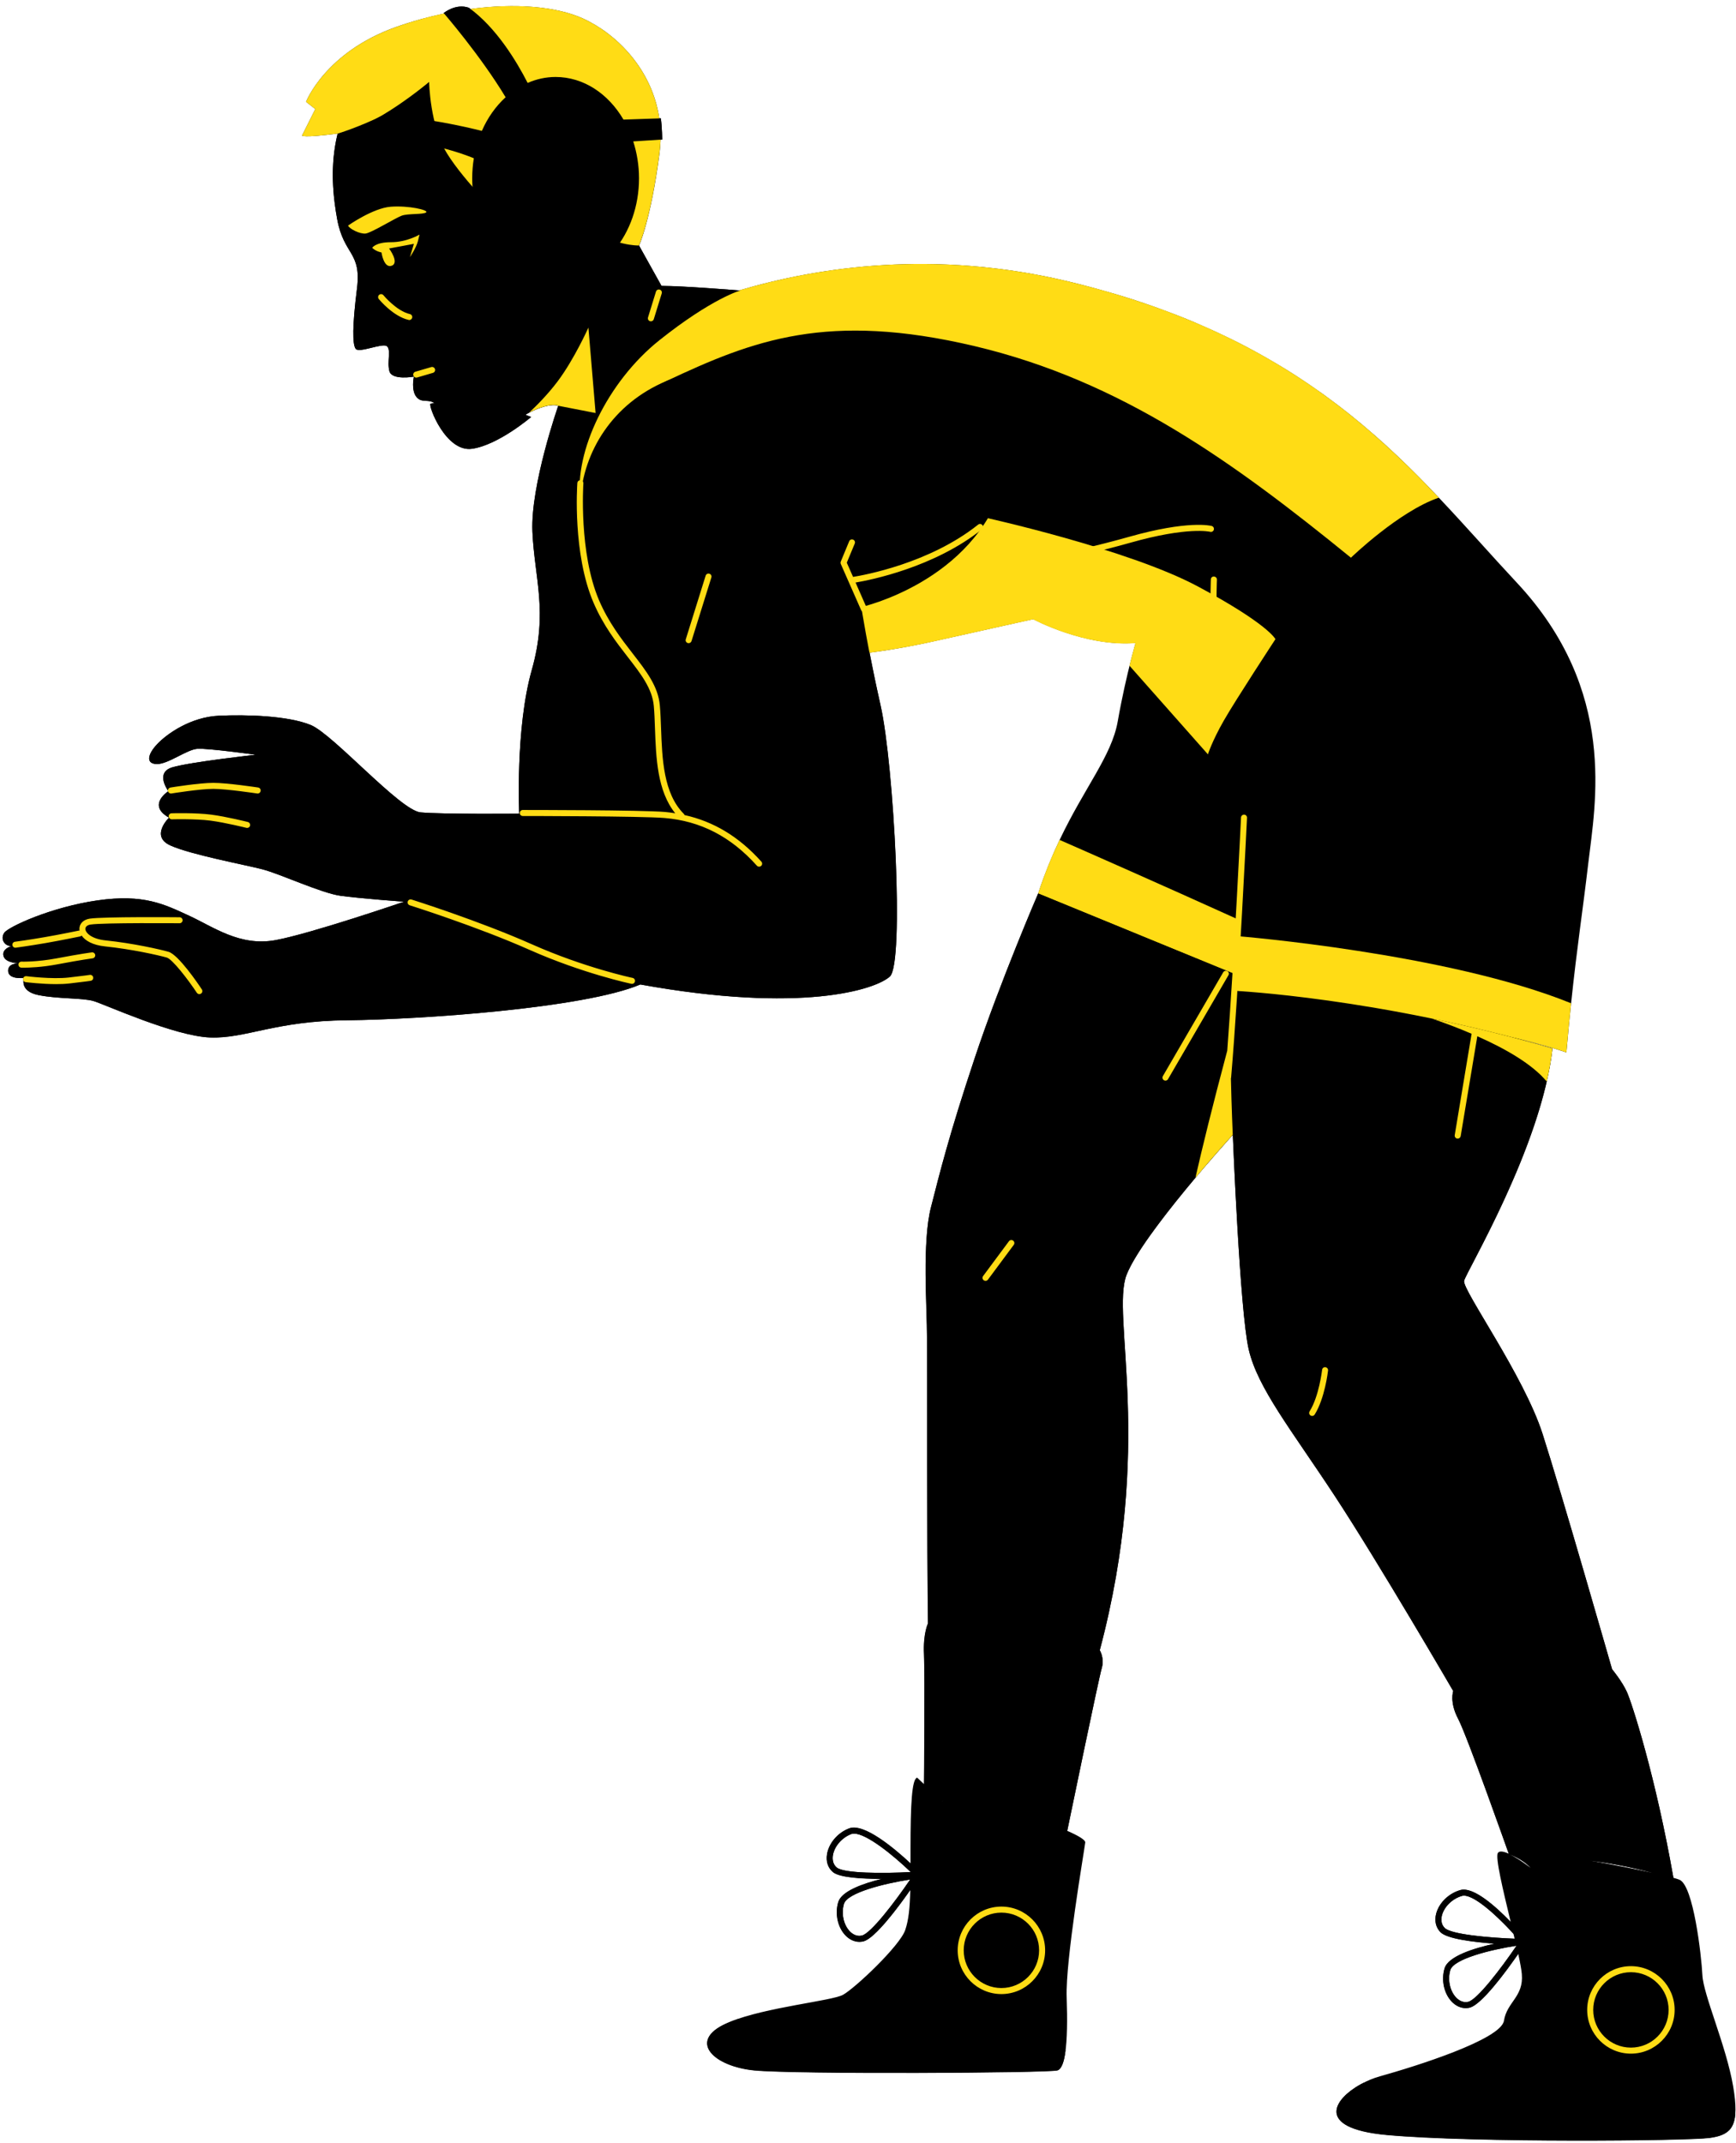
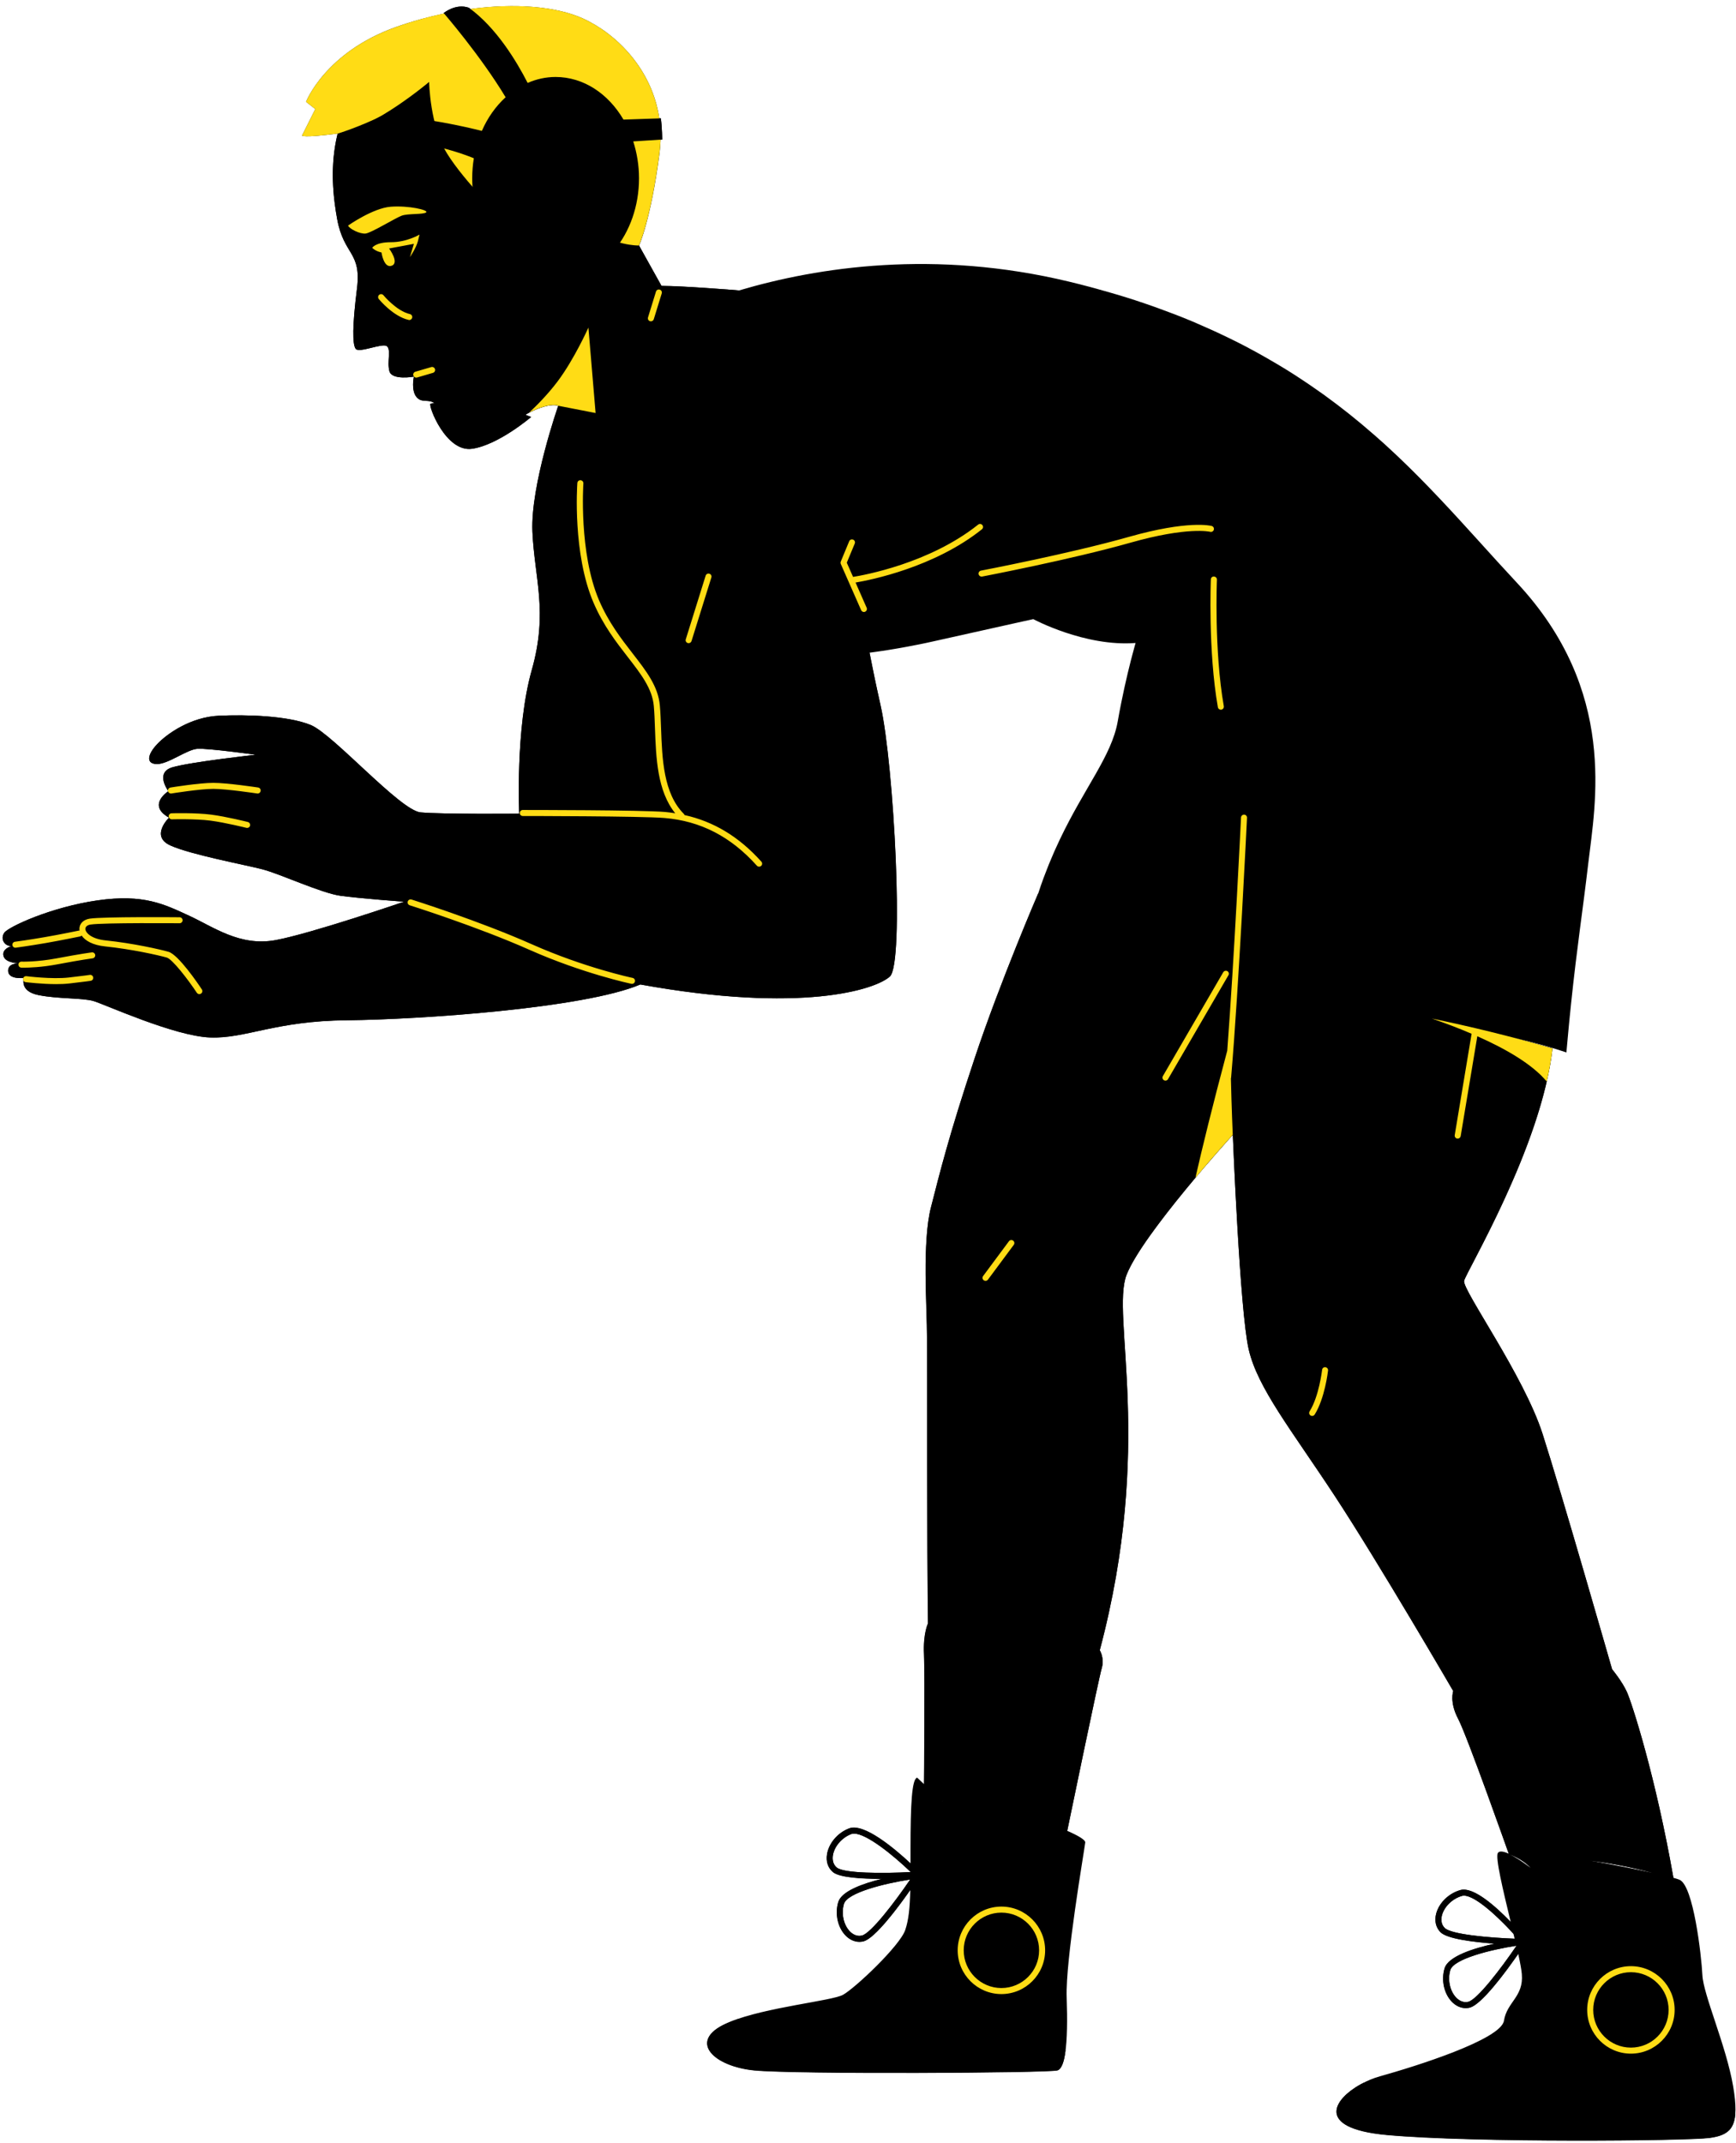
<svg xmlns="http://www.w3.org/2000/svg" fill="#000000" height="497.8" preserveAspectRatio="xMidYMid meet" version="1" viewBox="-0.6 -1.4 403.4 497.8" width="403.4" zoomAndPan="magnify">
  <g id="change1_1">
    <path d="M402.07,492.12C402.07,492.12,402.07,492.12,402.07,492.12c0.77-1.76,0.82-4.5,0.07-8.88 c-1.62-9.46-6.92-21.23-7.15-25.84c-0.23-4.61-2.08-20.77-5.31-22.15c-0.3-0.13-0.79-0.28-1.43-0.46 c-4.15-23.64-9.65-40.62-10.8-43.15c-1.15-2.54-3.46-5.31-3.46-5.31s-11.77-41.07-16.15-54.68c-4.38-13.61-18.69-33.46-18.23-35.53 c0.44-1.96,16.09-27.99,19.97-50.11c0.01-0.07,0.02-0.14,0.04-0.21c0.21-1.23,0.4-2.46,0.53-3.66c-2.44-0.71-4.86-1.38-7.24-2.02 c-0.04-0.01-0.08-0.02-0.12-0.03c-0.54-0.15-1.08-0.28-1.62-0.43c4.62,1.1,8.8,2.24,12.22,3.41c0.1-1.18,0.21-2.31,0.31-3.41 c0.05-0.51,0.09-1.01,0.14-1.51c0.05-0.54,0.1-1.08,0.15-1.6c0.06-0.62,0.12-1.24,0.18-1.84c0.03-0.32,0.06-0.64,0.1-0.96 c0.07-0.7,0.14-1.4,0.21-2.08c1.41-13.42,2.69-21.4,3.98-32.44c1.62-13.84,6.92-40.15-16.61-65.3 c-5.93-6.34-11.76-13.03-18.1-19.72h0c-0.64-0.68-1.29-1.35-1.94-2.03c-0.28-0.29-0.57-0.59-0.85-0.88 c-0.45-0.46-0.89-0.91-1.34-1.37c-0.3-0.3-0.59-0.6-0.89-0.9c-0.52-0.52-1.04-1.04-1.57-1.56c-0.22-0.22-0.44-0.44-0.66-0.65 c-0.72-0.7-1.44-1.39-2.17-2.09c-0.27-0.26-0.55-0.51-0.82-0.77c-0.52-0.49-1.04-0.97-1.57-1.46c-0.29-0.27-0.59-0.54-0.88-0.81 c-0.62-0.56-1.25-1.12-1.89-1.68c-0.19-0.16-0.37-0.33-0.56-0.49c-0.8-0.7-1.61-1.39-2.43-2.08c-0.28-0.23-0.56-0.47-0.84-0.7 c-0.6-0.5-1.2-0.99-1.81-1.48c-0.3-0.24-0.61-0.49-0.91-0.73c-0.74-0.58-1.48-1.16-2.24-1.74c-0.16-0.12-0.31-0.24-0.47-0.36 c-0.9-0.68-1.81-1.35-2.74-2.03c-0.29-0.21-0.59-0.42-0.89-0.63c-0.68-0.49-1.38-0.97-2.08-1.45c-0.32-0.22-0.64-0.44-0.96-0.66 c-0.86-0.58-1.74-1.16-2.63-1.74c-0.13-0.09-0.26-0.17-0.4-0.26c-1.01-0.65-2.04-1.29-3.09-1.92c-0.32-0.19-0.65-0.39-0.97-0.58 c-0.78-0.47-1.57-0.93-2.37-1.38c-0.35-0.2-0.69-0.4-1.04-0.59c-1.01-0.57-2.03-1.13-3.07-1.68c-0.11-0.06-0.21-0.12-0.32-0.18 c-1.14-0.6-2.31-1.2-3.5-1.78c-0.35-0.17-0.71-0.35-1.06-0.52c-0.89-0.43-1.79-0.86-2.7-1.28c-0.38-0.17-0.75-0.35-1.14-0.52 c-1.18-0.53-2.37-1.06-3.58-1.58c-0.08-0.04-0.16-0.07-0.24-0.11c-1.29-0.55-2.62-1.08-3.96-1.61c-0.39-0.15-0.79-0.31-1.19-0.46 c-1.01-0.39-2.03-0.77-3.07-1.14c-0.42-0.15-0.84-0.31-1.26-0.46c-1.37-0.49-2.76-0.96-4.18-1.43c-0.05-0.02-0.09-0.03-0.14-0.05 c-1.46-0.48-2.96-0.94-4.47-1.39c-0.44-0.13-0.9-0.26-1.34-0.39c-1.14-0.33-2.29-0.66-3.46-0.98c-0.47-0.13-0.93-0.25-1.4-0.38 c-1.59-0.42-3.2-0.84-4.85-1.23c-31.21-7.5-58.23-3.41-76.68,2.05c-1.91-0.15-13.22-1.05-18-1.05l-5.23-9.38c0,0,2.77-6,4.77-21.53 c0.13-1.04,0.2-2.05,0.23-3.05l0.38-0.03c0,0,0-2.61-0.31-4.92c-0.11,0-0.25,0.01-0.36,0.01c-1.65-11.42-9.97-19.71-17.79-23.24 c-6.19-2.8-15.7-3.57-26.1-2.18c-0.12-0.09-0.23-0.2-0.35-0.29c-3.08-1.08-5.85,1.23-5.85,1.23s0.03,0.04,0.09,0.11 c-3.7,0.78-7.46,1.81-11.17,3.12c-16.46,5.85-20.92,17.38-20.92,17.38l2.15,1.69l-3.08,6.15c0,0,0,0.61,8.28-0.46 c-1.89,7.61-1.01,14.96-0.12,19.84c1.54,8.46,5.69,7.54,4.61,16.15c-1.08,8.61-1.08,12.92-0.31,14c0.77,1.08,6.15-1.38,7.23-0.62 c1.08,0.77,0,3.69,0.62,5.85s5.69,1.23,5.69,1.23s-0.77,3.38,0.77,4.92c1.2,1.2,2.6,0.25,4.03,1.25c-0.5,0.04-0.85,0.09-0.95,0.14 c-0.62,0.31,3.54,11.38,9.69,10.46c6.15-0.92,13.69-7.38,13.69-7.38l-1.35-0.52c0.3-0.17,0.6-0.34,0.9-0.49l0,0 c0.36-0.19,0.72-0.37,1.07-0.52c4.15-1.85,5.69-1.08,5.69-1.08s-6.46,18.46-6,29.23c0.46,10.77,3.69,18.61-0.15,32.15 c-3.85,13.54-2.92,33.38-2.92,33.38s-18.15,0.15-22.92-0.31c-4.77-0.46-20.3-18.15-25.53-20.3c-5.23-2.15-14.92-2.46-21.38-2.15 c-6.46,0.31-12,4.15-14.31,6.61c-2.31,2.46-2.61,4.61,0,4.61c2.61,0,6.92-3.38,9.38-3.54c2.46-0.15,13.54,1.38,13.54,1.38 s-15.23,1.69-19.38,2.92c-3.79,1.12-1.43,4.8-1,5.44c0,0.02-0.01,0.04,0,0.06c0,0.03,0.02,0.05,0.03,0.07 c-0.48,0.32-4.75,3.36,0.2,6.12c0,0-4.46,4.31,0.31,6.46c4.77,2.15,17.23,4.46,21.38,5.54s13.69,5.54,18.15,6.15 c4.46,0.62,14.77,1.38,14.77,1.38s-21.53,7.38-29.84,8.92c-8.31,1.54-14.46-3.08-20.15-5.69c-5.69-2.61-10.46-5.08-21.23-3.54 s-20.77,6.15-21.69,7.54c-0.92,1.38,0,3.08,1.69,3.08c0,0-2.31,0.62-1.85,2.31c0.4,1.47,2.89,1.66,3.53,1.69c0,0,0,0,0,0 c-0.58,0-2.59,0.13-2.45,1.85c0.13,1.74,2.84,1.62,3.53,1.55c-0.03,0.06-0.06,0.13-0.07,0.2c-0.02,0.16,0.02,0.3,0.1,0.43 c-0.09,0.95,0.24,2.7,3.52,3.35c4.61,0.92,10.15,0.62,12.77,1.38c2.61,0.77,18.77,8.15,27.07,8.46c8.31,0.31,15.07-3.85,31.84-4 c16.77-0.15,55.07-2.77,68.14-8.31c37.38,6.77,54.61,1.23,57.99-1.85c3.38-3.08,0.92-49.22-2.15-62.91 c-1.06-4.7-1.91-8.85-2.58-12.31c0.04,0,0.07-0.01,0.11-0.01c0.3-0.04,0.6-0.08,0.9-0.12c0.64-0.09,1.27-0.18,1.89-0.27 c0.42-0.06,0.83-0.12,1.24-0.19c0.35-0.05,0.69-0.11,1.03-0.17c0.38-0.06,0.75-0.12,1.13-0.19c0.31-0.05,0.62-0.11,0.93-0.16 c0.48-0.08,0.95-0.17,1.42-0.26c0.19-0.04,0.39-0.07,0.58-0.11c0.62-0.12,1.22-0.23,1.81-0.35c0.21-0.04,0.41-0.08,0.62-0.12 c0.44-0.09,0.87-0.18,1.3-0.27c0.18-0.04,0.37-0.08,0.55-0.12c0.58-0.12,1.15-0.25,1.69-0.37c19.61-4.38,22.84-5.08,22.84-5.08 s12,6.46,23.77,5.54c0,0-0.05,0.17-0.13,0.45c-0.14,0.49-0.38,1.37-0.7,2.59c-0.01,0.05-0.03,0.11-0.04,0.16 c-0.07,0.28-0.15,0.57-0.23,0.88c-0.01,0.03-0.01,0.06-0.02,0.08c-0.84,3.29-2.01,8.28-3.03,14.07c-1.42,8-7.64,15.2-13.48,27.47 l0,0c0,0,0,0,0,0c-0.42,0.89-0.84,1.8-1.26,2.74c-0.06,0.13-0.11,0.27-0.17,0.4c-0.36,0.83-0.72,1.67-1.08,2.55 c-0.16,0.4-0.32,0.83-0.49,1.25c-0.25,0.65-0.51,1.29-0.76,1.97c-0.42,1.14-0.83,2.31-1.22,3.53c0,0-8.77,20.3-14.77,38.3 c-6,18-8.08,26.53-10.15,34.61c-2.08,8.08-0.92,23.3-0.92,30.23c0,6.92,0,49.61,0.23,66.45c0,0-1.15,2.31-0.92,7.15 c0.22,4.58,0.02,27.69,0,30.22l-1.62-1.53c-1.23,0.31-1.54,6.15-1.54,16.61c0,1.17,0,2.25,0,3.28c-3.67-3.42-10.8-9.44-14.25-8.12 c-2.63,1-4.69,3.4-5.12,5.96c-0.29,1.71,0.2,3.19,1.37,4.18c1.5,1.26,6.56,1.57,11.2,1.57c0.08,0,0.15,0,0.23,0 c-4.54,1.11-9.45,2.87-10.2,5.41c-0.8,2.7-0.14,5.79,1.64,7.68c0.94,1,2.1,1.54,3.29,1.54c0.29,0,0.58-0.03,0.87-0.1 c2.64-0.59,7.94-7.67,10.92-11.91c-0.11,4.27-0.39,6.95-1.17,9.27c-1.23,3.69-11.69,13.54-14.46,15.07 c-2.58,1.43-17.97,2.87-26.29,6.29c-0.01,0-0.02,0.01-0.03,0.01c-0.6,0.25-1.16,0.5-1.68,0.77c-7.69,4-1.85,9.54,7.38,10.46 c9.23,0.92,68.3,0.62,70.45,0c0.13-0.04,0.25-0.1,0.37-0.19c0.05-0.03,0.09-0.09,0.13-0.13c0.07-0.06,0.13-0.12,0.19-0.2 c0.05-0.07,0.1-0.16,0.15-0.24c0.04-0.07,0.09-0.14,0.13-0.22c0.06-0.11,0.11-0.23,0.16-0.35c0.03-0.07,0.06-0.14,0.09-0.22 c0.06-0.15,0.11-0.31,0.16-0.47c0.02-0.07,0.04-0.13,0.06-0.2c0.05-0.19,0.1-0.39,0.15-0.61c0.01-0.05,0.02-0.11,0.03-0.16 c0.05-0.24,0.1-0.49,0.14-0.75c0.01-0.03,0.01-0.06,0.01-0.09c0.51-3.18,0.55-7.96,0.37-13.08c-0.31-8.61,4-33.53,4.31-35.99 c0.08-0.6-1.6-1.58-4.18-2.72c0.64-3.1,7.36-35.61,8.02-37.81c0.69-2.31-0.46-4.15-0.46-4.15c12.69-47.76,2.54-77.76,6.23-87.22 c2.1-5.37,9.77-15.13,16.02-22.57l0,0c0.88-1.05,1.74-2.05,2.54-2.99c0.01-0.01,0.02-0.02,0.03-0.03c0.24-0.28,0.48-0.56,0.72-0.83 c0.04-0.04,0.07-0.09,0.11-0.13c0.23-0.27,0.46-0.53,0.68-0.79c0.02-0.03,0.05-0.06,0.07-0.08c1.68-1.93,3.02-3.44,3.79-4.3 c0.03-0.03,0.05-0.06,0.08-0.08c0.08-0.09,0.15-0.17,0.21-0.24c0.04-0.04,0.08-0.09,0.11-0.12c0.05-0.05,0.1-0.11,0.14-0.15 c0.01-0.01,0.02-0.02,0.03-0.03c0.1-0.11,0.16-0.17,0.16-0.17s1.62,40.84,3.69,49.84c2.08,9,9.92,18.69,20.07,34.15 c10.15,15.46,27.46,45.22,27.46,45.22s-0.92,2.54,1.15,6.46c2.05,3.88,11.56,30.79,11.76,31.35c-1.14-0.53-2.14-0.75-2.53-0.2 c-0.68,0.95,1.2,8.71,2.96,16.01c-3.56-3.69-8.71-8.24-11.69-7.38c-2.71,0.77-4.96,2.98-5.61,5.5c-0.43,1.65-0.06,3.21,1.01,4.28 c1.55,1.55,7.62,2.29,12.62,2.65c-4.89,1.07-10.84,2.93-11.67,5.75c-0.8,2.7-0.14,5.79,1.64,7.68c0.94,1,2.1,1.54,3.29,1.54 c0.29,0,0.58-0.03,0.87-0.1c2.76-0.62,8.43-8.32,11.3-12.46c0.43,1.98,0.74,3.63,0.83,4.67c0.46,5.31-3.46,6.46-4.15,10.84 c-0.69,4.38-20.54,10.61-28.84,12.92c-1.43,0.4-2.91,1.01-4.29,1.76c-0.04,0.02-0.07,0.04-0.11,0.06c-0.18,0.1-0.36,0.2-0.53,0.3 c-0.04,0.02-0.08,0.05-0.12,0.07c-0.18,0.11-0.35,0.21-0.52,0.32c-0.03,0.02-0.06,0.04-0.09,0.06c-0.73,0.47-1.4,0.98-1.99,1.5 c-0.05,0.04-0.1,0.09-0.15,0.13c-0.11,0.1-0.21,0.2-0.32,0.3c-0.06,0.06-0.12,0.12-0.17,0.18c-0.09,0.1-0.18,0.19-0.27,0.29 c-0.06,0.07-0.11,0.13-0.17,0.2c-0.08,0.09-0.16,0.19-0.23,0.28c-0.06,0.07-0.11,0.15-0.16,0.22c-0.06,0.09-0.13,0.18-0.19,0.27 c-0.07,0.1-0.12,0.2-0.18,0.31c-0.07,0.12-0.13,0.24-0.19,0.36c-0.05,0.1-0.1,0.2-0.14,0.3c-0.03,0.07-0.05,0.15-0.07,0.22 c-0.03,0.1-0.06,0.19-0.08,0.29c-0.02,0.07-0.03,0.15-0.04,0.22c-0.02,0.1-0.03,0.19-0.04,0.29c-0.01,0.07-0.01,0.14-0.01,0.21 c0,0.1,0.01,0.2,0.01,0.3c0.01,0.06,0.01,0.13,0.02,0.19c0.02,0.12,0.05,0.23,0.09,0.35c0.01,0.04,0.02,0.09,0.04,0.13 c0.06,0.16,0.13,0.32,0.22,0.47c0.02,0.04,0.05,0.07,0.07,0.11c0.07,0.12,0.16,0.24,0.25,0.36c0.04,0.05,0.09,0.1,0.14,0.15 c0.09,0.1,0.18,0.2,0.29,0.29c0.06,0.05,0.12,0.11,0.19,0.16c0.11,0.09,0.23,0.18,0.35,0.27c0.07,0.05,0.14,0.1,0.22,0.15 c0.14,0.09,0.29,0.18,0.45,0.27c0.08,0.04,0.15,0.09,0.23,0.13c0.21,0.11,0.45,0.22,0.69,0.33c0.04,0.02,0.07,0.03,0.11,0.05 c0.29,0.12,0.6,0.24,0.94,0.35c0.09,0.03,0.19,0.06,0.28,0.09c0.25,0.08,0.51,0.16,0.78,0.24c0.14,0.04,0.28,0.07,0.42,0.11 c0.25,0.06,0.51,0.13,0.78,0.19c0.16,0.04,0.33,0.07,0.49,0.11c0.28,0.06,0.57,0.11,0.86,0.16c0.18,0.03,0.35,0.06,0.54,0.09 c0.33,0.05,0.68,0.1,1.03,0.15c0.17,0.02,0.33,0.05,0.5,0.07c0.54,0.07,1.09,0.13,1.68,0.18c20.07,1.85,69.91,1.38,74.99,0.69 c0.41-0.06,0.79-0.12,1.15-0.2c0.09-0.02,0.17-0.04,0.25-0.05c0.34-0.08,0.67-0.16,0.98-0.26c0.02-0.01,0.04-0.01,0.05-0.02 c0.34-0.11,0.66-0.25,0.95-0.4c0.02-0.01,0.05-0.03,0.07-0.04c0.28-0.15,0.54-0.32,0.78-0.52c0.01,0,0.01-0.01,0.02-0.01 C401.38,493.33,401.78,492.8,402.07,492.12z M218.68,416.65c-0.22,0.27-0.35,0.45-0.35,0.45S218.45,416.91,218.68,416.65z M199.66,448.22c-1.34,0.3-2.35-0.52-2.83-1.03c-1.43-1.52-1.97-4.13-1.32-6.33c0.76-2.58,9.28-4.73,15.4-5.67 C207.33,440.45,201.75,447.75,199.66,448.22z M193.84,432.41c-1.05-0.88-1.01-2.18-0.89-2.88c0.35-2.06,2.09-4.07,4.24-4.89 c0.2-0.08,0.42-0.11,0.67-0.11c2.89,0,8.98,4.9,13.08,8.84c0,0.03,0,0.06,0,0.09C204.58,433.8,195.48,433.78,193.84,432.41z M383.45,433.64c-4.16-0.91-9.65-1.98-14.48-2.84C372.79,431.31,377.63,432.1,383.45,433.64z M355.08,432.49 c0,0-2.59-2.03-4.78-3.11C351.11,429.7,353.55,430.77,355.08,432.49z M335.11,446.45c-0.97-0.97-0.82-2.26-0.64-2.94 c0.52-2.02,2.43-3.87,4.65-4.51c0.15-0.04,0.3-0.06,0.47-0.06c2.58,0,7.7,4.68,11.49,8.84c0.09,0.39,0.18,0.78,0.28,1.16 C345.05,448.7,336.57,447.91,335.11,446.45z M340.56,463.6c-1.34,0.3-2.35-0.52-2.83-1.03c-1.43-1.52-1.97-4.13-1.32-6.34 c0.76-2.57,9.21-4.71,15.32-5.66c0.01,0.02,0.01,0.05,0.02,0.07C348.17,455.91,342.64,463.14,340.56,463.6z" fill="#000000" />
  </g>
  <g id="change2_1">
-     <path d="M364.48,231.65c-0.36,3.41-0.72,7.15-1.09,11.41c-22.38-7.61-77.06-14.31-77.06-14.31l0.46-3.69 l-46.15-18.92c1.53-4.71,3.24-8.79,4.98-12.44c6.45,2.83,23.7,10.42,41.4,18.44v3.92C287.01,216.06,335.83,220.01,364.48,231.65z M263.25,147.99c0,0-0.58,1.97-1.39,5.25l18.23,20.59c0,0,0.92-3,3.69-7.84c2.77-4.85,12-18.92,12-18.92s-1.62-3.46-18-12.23 c-16.38-8.77-50.07-16.15-50.07-16.15c-18.38,25.91-55.48,27.51-72.32,26.78c19.26,9.56,46.71,5.31,61.24,2.07 c19.61-4.38,22.84-5.08,22.84-5.08S251.48,148.92,263.25,147.99z M225.87,79c34.15,8.08,60.22,27,87.45,49.15 c0,0,11.15-10.79,20.43-13.95c-18.81-19.85-42.12-39.67-85.96-50.2C189.18,49.93,145.34,76.7,145.34,76.7s-14.03,16.51-11.07,38.04 c1.47-7.51,6.01-21.03,20.07-27.66C174.41,77.62,191.72,70.93,225.87,79z" fill="#ffdc15" />
-   </g>
+     </g>
  <g id="change3_1">
    <path d="M204.02,162.53c3.08,13.69,5.54,59.84,2.15,62.91c-3.38,3.08-20.61,8.61-57.99,1.85 c-13.07,5.54-51.38,8.15-68.14,8.31c-16.77,0.15-23.53,4.31-31.84,4c-8.31-0.31-24.46-7.69-27.07-8.46 c-2.61-0.77-8.15-0.46-12.77-1.38c-4.61-0.92-3.38-4-3.38-4s-3.54,0.46-3.69-1.54c-0.15-2,2.61-1.85,2.61-1.85s-3.23,0-3.69-1.69 c-0.46-1.69,1.85-2.31,1.85-2.31c-1.69,0-2.61-1.69-1.69-3.08c0.92-1.38,10.92-6,21.69-7.54s15.54,0.92,21.23,3.54 c5.69,2.61,11.84,7.23,20.15,5.69c8.31-1.54,29.84-8.92,29.84-8.92s-10.31-0.77-14.77-1.38c-4.46-0.62-14-5.08-18.15-6.15 s-16.61-3.38-21.38-5.54c-4.77-2.15-0.31-6.46-0.31-6.46c-5.23-2.92-0.15-6.15-0.15-6.15s-3.23-4.31,0.92-5.54 s19.38-2.92,19.38-2.92s-11.08-1.54-13.54-1.38c-2.46,0.15-6.77,3.54-9.38,3.54c-2.61,0-2.31-2.15,0-4.61 c2.31-2.46,7.84-6.31,14.31-6.61c6.46-0.31,16.15,0,21.38,2.15c5.23,2.15,20.77,19.84,25.53,20.3c4.77,0.46,22.92,0.31,22.92,0.31 s-0.92-19.84,2.92-33.38c3.85-13.54,0.62-21.38,0.15-32.15c-0.46-10.77,6-29.23,6-29.23s-1.54-0.77-5.69,1.08 c-4.15,1.85-9.38,6.46-13.54,6.61c-4.15,0.15-6.46-3.85-8.31-6.92s-3.69-1.08-5.23-2.61c-1.54-1.54-0.77-4.92-0.77-4.92 S90.5,87,89.89,84.85s0.46-5.08-0.62-5.85c-1.08-0.77-6.46,1.69-7.23,0.62c-0.77-1.08-0.77-5.38,0.31-14 c1.08-8.61-3.08-7.69-4.61-16.15c-1.54-8.46-3.08-24.3,9.84-36.15s41.53-14.46,55.84,2.31c14.31,16.77,4.46,39.99,4.46,39.99 l5.23,9.38c5.23,0,18.3,1.08,18.3,1.08s-6.61,1.85-18.77,11.54c-12.15,9.69-19.84,26-18.38,37.12 c0.69-11.18,7.46-22.41,20.07-27.66c29.38-12.23,49.84-8.38,62.91-7.31c13.07,1.08,22.3,7.84,15.38,30.92s-33.07,28.92-33.07,28.92 S200.95,148.84,204.02,162.53z M357.85,331.66c-4.38-13.61-18.69-33.46-18.23-35.53c0.46-2.08,18-31.15,20.54-53.99 c-40.38-11.77-73.83-13.38-73.83-13.38l0.46-3.69l-46.15-18.92c0,0-8.77,20.3-14.77,38.3c-6,18-8.08,26.53-10.15,34.61 c-2.08,8.08-0.92,23.3-0.92,30.23c0,6.92,0,49.61,0.23,66.45c0,0,20.77,2.31,39.92,6.23c12.69-47.76,2.54-77.76,6.23-87.22 c3.69-9.46,24.69-32.53,24.69-32.53s1.62,40.84,3.69,49.84c2.08,9,9.92,18.69,20.07,34.15c10.15,15.46,27.46,45.22,27.46,45.22 l36.92-5.08C374,386.34,362.23,345.27,357.85,331.66z" fill="#000000" />
  </g>
  <g id="change4_1">
    <path d="M99.12,17.63c0,0-12.92,10.92-21.23,12c-8.31,1.08-8.31,0.46-8.31,0.46l3.08-6.15l-2.15-1.69 c0,0,4.46-11.54,20.92-17.38c16.46-5.85,33.84-6.31,43.38-2s19.84,15.69,17.84,31.23c-2,15.54-4.77,21.53-4.77,21.53 s-6.31,0.15-11.38-4.46c-5.08-4.61,0.62-12-6-19.54c-6.61-7.54-15.07,4.31-15.07,4.31s3.69,13.69,2.46,14 c-1.23,0.31-10.61-9.23-14.61-15.69C99.27,27.78,99.12,17.63,99.12,17.63z M98.43,47.93c0.62-0.54-4.08-1.62-8.23-1.31 c-4.15,0.31-9.92,4.38-9.92,4.38c0.31,0.77,2.77,2,4.08,1.85c1.31-0.15,6.92-3.61,8.38-4.15C94.2,48.16,97.81,48.47,98.43,47.93z M90.43,60.32c1.85-0.69-0.62-4-0.62-4l5.77-1.08l-0.92,3.08c0,0,1.46-2.15,1.85-3.69c0.38-1.54,0.38-1.54,0.38-1.54 s-2.92,1.77-6.61,1.77c-3.69,0-4.38,1.31-4.38,1.31s0.69,0.77,2.15,1.08C88.04,57.24,88.58,61.01,90.43,60.32z M94.5,72.94 c0.32,0,0.61-0.22,0.68-0.54c0.09-0.38-0.15-0.75-0.53-0.84c-3.11-0.71-6.12-4.34-6.15-4.38c-0.24-0.3-0.68-0.34-0.98-0.1 c-0.3,0.24-0.34,0.68-0.1,0.98c0.14,0.17,3.35,4.04,6.92,4.85C94.4,72.93,94.45,72.94,94.5,72.94z M99.61,83.87l-3.69,1.08 c-0.37,0.11-0.58,0.5-0.47,0.87c0.09,0.3,0.37,0.5,0.67,0.5c0.06,0,0.13-0.01,0.2-0.03l3.69-1.08c0.37-0.11,0.58-0.5,0.47-0.87 C100.37,83.98,99.99,83.76,99.61,83.87z M129,87.16c-2.29,3.05-4.9,5.66-6.65,7.29c0.36-0.19,0.72-0.37,1.07-0.52 c4.15-1.85,5.69-1.08,5.69-1.08l8.69,1.69l-1.67-19.84C136.13,74.7,132.87,82,129,87.16z M198.21,133.92 c3.44-0.58,18.26-3.51,29.36-12.37c0.3-0.24,0.35-0.68,0.11-0.98c-0.24-0.3-0.68-0.35-0.98-0.11 c-11.32,9.03-26.62,11.76-29.07,12.15l-1.46-3.3l1.85-4.45c0.15-0.36-0.02-0.76-0.38-0.91c-0.35-0.15-0.76,0.02-0.91,0.38 l-1.96,4.73c-0.07,0.18-0.07,0.37,0.01,0.55l4.73,10.73c0.12,0.26,0.37,0.42,0.64,0.42c0.09,0,0.19-0.02,0.28-0.06 c0.35-0.16,0.51-0.57,0.36-0.92L198.21,133.92z M289.17,188.56c0.02-0.39-0.28-0.71-0.66-0.73c-0.38-0.01-0.71,0.28-0.73,0.66 c-0.02,0.35-1.55,32.38-3.2,54.17c-3.49,13.07-5.83,22.64-7.39,29.51c4.75-5.66,8.67-9.97,8.67-9.97s-0.29-6.57-0.43-13.13 c0.02-0.06,0.05-0.12,0.05-0.19C287.3,227.58,289.15,188.95,289.17,188.56z M158.46,187.93c-0.03-0.1-0.08-0.2-0.16-0.28 c-4.74-4.74-5.03-12.78-5.29-19.87c-0.07-1.88-0.13-3.66-0.28-5.31c-0.39-4.44-3.13-7.97-6.31-12.06 c-2.64-3.4-5.63-7.26-7.82-12.38c-4.72-11.02-3.65-26.97-3.64-27.13c0.03-0.38-0.26-0.72-0.65-0.75c-0.39-0.04-0.72,0.26-0.75,0.65 c-0.05,0.67-1.11,16.45,3.75,27.78c2.27,5.29,5.31,9.22,8,12.68c3.04,3.92,5.66,7.3,6.02,11.33c0.14,1.61,0.21,3.37,0.27,5.23 c0.25,6.84,0.53,14.53,4.71,19.7c-0.78-0.12-1.57-0.24-2.38-0.31c-5.5-0.46-31.93-0.46-33.05-0.46c-0.39,0-0.7,0.31-0.7,0.7 c0,0.39,0.31,0.7,0.7,0.7c0.27,0,27.49,0.01,32.94,0.46c8.38,0.7,15.4,4.32,21.46,11.08c0.14,0.15,0.33,0.23,0.52,0.23 c0.17,0,0.33-0.06,0.47-0.18c0.29-0.26,0.31-0.7,0.05-0.99C171.13,192.97,165.24,189.42,158.46,187.93z M146.41,225.76 c-0.11-0.02-11.15-2.36-23.39-7.8c-12.35-5.49-27.84-10.36-27.99-10.41c-0.37-0.12-0.76,0.09-0.88,0.46 c-0.12,0.37,0.09,0.76,0.46,0.88c0.15,0.05,15.56,4.9,27.84,10.35c12.38,5.5,23.56,7.87,23.68,7.89c0.05,0.01,0.1,0.01,0.14,0.01 c0.32,0,0.61-0.23,0.68-0.56C147.03,226.21,146.78,225.84,146.41,225.76z M280.77,133.2c-0.01,0.16-0.67,16.61,1.63,29.68 c0.06,0.34,0.35,0.58,0.69,0.58c0.04,0,0.08,0,0.12-0.01c0.38-0.07,0.63-0.43,0.57-0.81c-2.27-12.92-1.61-29.22-1.6-29.38 c0.02-0.39-0.28-0.71-0.67-0.73C281.06,132.49,280.79,132.81,280.77,133.2z M280.6,122.13c0.38,0.11,0.76-0.12,0.86-0.49 c0.1-0.37-0.12-0.76-0.49-0.86c-0.22-0.06-5.42-1.39-19.29,2.54c-13.65,3.87-34.11,7.79-34.32,7.83c-0.38,0.07-0.63,0.44-0.56,0.82 c0.06,0.33,0.36,0.57,0.68,0.57c0.04,0,0.09,0,0.13-0.01c0.21-0.04,20.72-3.97,34.44-7.86 C275.45,120.87,280.55,122.12,280.6,122.13z M341.36,238.73l-3.92,23.55c-0.06,0.38,0.19,0.74,0.57,0.8 c0.04,0.01,0.08,0.01,0.12,0.01c0.33,0,0.63-0.24,0.69-0.58l3.87-23.2c6.59,2.92,12.75,6.47,16.13,10.51 c0.59-2.61,1.06-5.18,1.34-7.68c-9.89-2.88-19.36-5.15-28.03-6.94C335.11,236.22,338.26,237.4,341.36,238.73z M228.97,295.85 l6-8.08c0.23-0.31,0.17-0.75-0.14-0.98c-0.31-0.23-0.75-0.17-0.98,0.14l-6,8.08c-0.23,0.31-0.17,0.75,0.14,0.98 c0.12,0.09,0.27,0.14,0.42,0.14C228.62,296.13,228.83,296.03,228.97,295.85z M307.39,316.19c-0.41-0.05-0.73,0.23-0.77,0.62 c-0.01,0.06-0.7,6.12-2.9,9.63c-0.2,0.33-0.11,0.76,0.22,0.96c0.11,0.07,0.24,0.11,0.37,0.11c0.23,0,0.46-0.12,0.59-0.33 c2.36-3.78,3.07-9.95,3.1-10.21C308.05,316.58,307.78,316.24,307.39,316.19z M59.38,181.53c-0.29-0.04-7.16-1.08-10.41-1.08 c-3.25,0-9.68,1.04-9.96,1.09c-0.38,0.06-0.64,0.42-0.58,0.8c0.06,0.34,0.35,0.59,0.69,0.59c0.04,0,0.08,0,0.11-0.01 c0.07-0.01,6.6-1.07,9.73-1.07c3.14,0,10.13,1.06,10.2,1.07c0.38,0.06,0.74-0.2,0.8-0.59C60.03,181.94,59.76,181.59,59.38,181.53z M56.99,189.54c-0.2-0.05-5-1.25-8.54-1.71c-3.55-0.46-8.96-0.32-9.18-0.31c-0.39,0.01-0.69,0.33-0.68,0.72 c0.01,0.39,0.39,0.69,0.72,0.68c0.06,0,5.52-0.15,8.97,0.3c3.46,0.45,8.33,1.67,8.38,1.68c0.06,0.01,0.11,0.02,0.17,0.02 c0.31,0,0.6-0.21,0.68-0.53C57.59,190.01,57.36,189.63,56.99,189.54z M38.55,219.69c-1.95-0.56-8.34-2-14.58-2.64 c-3.41-0.35-4.71-1.82-4.73-2.66c-0.01-0.53,0.44-0.91,1.22-1.03c2.99-0.45,20.48-0.3,20.66-0.3c0,0,0,0,0.01,0 c0.38,0,0.7-0.31,0.7-0.69c0-0.39-0.31-0.7-0.69-0.7c-0.72-0.01-17.78-0.15-20.88,0.32c-1.49,0.22-2.44,1.18-2.41,2.44 c0,0.11,0.03,0.22,0.05,0.33c-0.05,0-0.09-0.01-0.14,0c-0.04,0.01-4.49,0.93-7.98,1.53c-3.48,0.61-6.86,1.07-6.9,1.07 c-0.38,0.05-0.65,0.4-0.6,0.79c0.05,0.35,0.35,0.6,0.69,0.6c0.03,0,0.06,0,0.09-0.01c0.03,0,3.44-0.47,6.95-1.08 c3.51-0.61,7.98-1.53,8.02-1.54c0.14-0.03,0.25-0.11,0.34-0.2c0.81,1.18,2.56,2.22,5.44,2.52c6.15,0.63,12.42,2.04,14.34,2.59 c1.31,0.38,4.88,5.01,6.99,8.18c0.13,0.2,0.36,0.31,0.58,0.31c0.13,0,0.27-0.04,0.39-0.12c0.32-0.21,0.41-0.65,0.19-0.97 C45.43,227.09,40.84,220.35,38.55,219.69z M20.74,219.83c-0.1,0.01-2.55,0.32-8.19,1.39c-4.61,0.87-8.12,0.76-8.15,0.76 c-0.39-0.01-0.71,0.29-0.72,0.67c-0.01,0.39,0.29,0.71,0.67,0.72c0.03,0,0.23,0.01,0.56,0.01c1.19,0,4.17-0.08,7.9-0.79 c5.6-1.06,8.08-1.37,8.11-1.38c0.38-0.05,0.65-0.4,0.61-0.78C21.47,220.05,21.12,219.78,20.74,219.83z M20.25,225.06 c-0.01,0-0.98,0.16-4.89,0.61c-3.87,0.44-9.77-0.3-9.83-0.31c-0.38-0.04-0.73,0.22-0.78,0.6c-0.05,0.38,0.22,0.73,0.6,0.78 c0.19,0.02,3.65,0.46,7.08,0.46c1.07,0,2.13-0.04,3.09-0.15c3.97-0.46,4.92-0.61,4.96-0.62c0.38-0.06,0.64-0.42,0.57-0.8 C20.99,225.25,20.62,224.99,20.25,225.06z M388.54,465.48c0,5.6-4.56,10.16-10.16,10.16c-5.6,0-10.16-4.56-10.16-10.16 c0-5.6,4.56-10.16,10.16-10.16C383.98,455.32,388.54,459.88,388.54,465.48z M387.14,465.48c0-4.83-3.93-8.76-8.76-8.76 s-8.76,3.93-8.76,8.76s3.93,8.76,8.76,8.76S387.14,470.31,387.14,465.48z M242.26,451.64c0,5.6-4.56,10.16-10.16,10.16 c-5.6,0-10.16-4.56-10.16-10.16c0-5.6,4.56-10.16,10.16-10.16C237.7,441.48,242.26,446.04,242.26,451.64z M240.86,451.64 c0-4.83-3.93-8.76-8.76-8.76c-4.83,0-8.76,3.93-8.76,8.76c0,4.83,3.93,8.76,8.76,8.76C236.93,460.4,240.86,456.47,240.86,451.64z M159.21,147.97c0.07,0.02,0.14,0.03,0.21,0.03c0.3,0,0.57-0.19,0.67-0.49l4.61-14.77c0.12-0.37-0.09-0.76-0.46-0.87 c-0.37-0.12-0.76,0.09-0.87,0.46l-4.61,14.77C158.63,147.46,158.84,147.85,159.21,147.97z M151.83,66.34l-1.85,6 c-0.11,0.37,0.09,0.76,0.46,0.87c0.07,0.02,0.14,0.03,0.21,0.03c0.3,0,0.58-0.19,0.67-0.49l1.85-6c0.11-0.37-0.09-0.76-0.46-0.87 C152.33,65.76,151.94,65.97,151.83,66.34z M284.61,224.19c-0.33-0.19-0.76-0.08-0.96,0.25l-14.03,24.13 c-0.19,0.33-0.08,0.76,0.25,0.96c0.11,0.06,0.23,0.09,0.35,0.09c0.24,0,0.47-0.12,0.6-0.35l14.03-24.13 C285.06,224.81,284.94,224.38,284.61,224.19z" fill="#ffdc15" />
  </g>
  <g id="change5_1">
    <path d="M338.23,397.88c-2.08-3.92-1.15-6.46-1.15-6.46l36.92-5.08c0,0,2.31,2.77,3.46,5.31 c1.15,2.54,6.69,19.61,10.84,43.38c-12.69-3.92-21.46-4.38-26.07-5.08c-4.61-0.69-5.77-0.23-7.15,2.54 c-1.85-2.08-5.08-3.23-5.08-3.23S340.31,401.8,338.23,397.88z M215.02,375.73c0,0-1.15,2.31-0.92,7.15c0.23,4.85,0,30.46,0,30.46 l4.23,3.77c0,0,2-3.08,5-1.69c3,1.38,24,8.77,24,8.77s7.38-35.76,8.08-38.07c0.69-2.31-0.46-4.15-0.46-4.15 S233.25,376.65,215.02,375.73z M346.62,490.63c0,0-6.15-5.54-16.61-5.85c-6.1-0.18-10.82-1.4-13.71-2.39 c-6.94,3.5-11.77,10.59,5.33,12.16c20.07,1.85,69.91,1.38,74.99,0.69c3.63-0.5,5.72-1.6,6.03-5.65L346.62,490.63z M196.49,474.94 c0,0-5.54-4.92-16.61-5.54c-5.24-0.29-7.78-1.06-9.01-1.8c-1.34,0.46-2.56,0.95-3.6,1.49c-7.69,4-1.85,9.54,7.38,10.46 c9.23,0.92,68.3,0.62,70.45,0c0.99-0.28,1.59-2.07,1.91-4.74C225.15,475.63,196.49,474.94,196.49,474.94z M334.12,447.44 c-1.07-1.07-1.43-2.63-1.01-4.28c0.65-2.52,2.91-4.73,5.61-5.5c4.61-1.33,14.4,10.28,15.5,11.61c0.17,0.21,0.21,0.5,0.09,0.75 c-0.12,0.24-0.36,0.4-0.63,0.4c0,0-0.01,0-0.01,0c-0.02,0-0.06,0-0.08,0c-1.68,2.52-9.37,13.8-12.73,14.56 c-0.29,0.06-0.58,0.1-0.87,0.1c-1.19,0-2.35-0.54-3.29-1.54c-1.78-1.9-2.43-4.98-1.64-7.68c0.83-2.82,6.78-4.68,11.67-5.75 C341.74,449.73,335.67,448.99,334.12,447.44z M351.81,450.57c-6.12,0.94-14.64,3.08-15.4,5.67c-0.65,2.21-0.11,4.81,1.32,6.34 c0.48,0.52,1.49,1.34,2.83,1.03C342.65,463.13,348.23,455.83,351.81,450.57z M335.11,446.45c1.52,1.52,10.67,2.32,17.03,2.52 c-3.84-4.4-9.73-10.03-12.55-10.03c-0.17,0-0.33,0.02-0.47,0.06c-2.21,0.63-4.12,2.48-4.65,4.51 C334.29,444.19,334.14,445.48,335.11,446.45z M192.94,433.48c-1.17-0.99-1.66-2.47-1.37-4.18c0.43-2.56,2.49-4.96,5.12-5.96 c4.49-1.71,15.23,9.01,16.44,10.24c0.19,0.19,0.25,0.48,0.16,0.74c-0.06,0.17-0.19,0.28-0.35,0.35 c-0.97,1.47-9.41,14.12-12.97,14.92c-0.29,0.06-0.58,0.1-0.87,0.1c-1.19,0-2.35-0.54-3.29-1.54c-1.78-1.9-2.43-4.98-1.64-7.68 c0.75-2.54,5.66-4.3,10.2-5.41c-0.08,0-0.15,0-0.23,0C199.5,435.05,194.44,434.74,192.94,433.48z M210.91,435.18 c-6.12,0.94-14.64,3.08-15.4,5.67c-0.65,2.2-0.11,4.81,1.32,6.33c0.48,0.52,1.49,1.34,2.83,1.03 C201.75,447.75,207.33,440.45,210.91,435.18z M193.84,432.41c1.64,1.38,10.83,1.39,17.19,1.05c-4.1-3.96-10.26-8.93-13.17-8.93 c-0.25,0-0.47,0.04-0.67,0.11c-2.15,0.82-3.89,2.83-4.24,4.89C192.83,430.23,192.79,431.53,193.84,432.41z M152.96,26.09 c-2.62,0.08-5.98,0.19-8.68,0.29c-3.51-5.99-9.26-9.9-15.78-9.9c-2.28,0-4.46,0.5-6.49,1.38c-2.57-5.03-7.32-12.9-13.66-17.46 c-3.08-1.08-5.85,1.23-5.85,1.23s8.55,9.86,14.39,19.56c-2.28,2.08-4.18,4.74-5.52,7.82c-3.76-0.95-13.11-3.1-22.86-3.69 c-5.54,2.77-10.61,4.31-10.61,4.31s18.56,0.44,31.61,5.73c-0.25,1.5-0.38,3.06-0.38,4.65c0,9.87,5.01,18.3,12.1,21.8l-11.33,30.11 c0,0-9.84,0.15-10.46,0.46c-0.62,0.31,3.54,11.38,9.69,10.46c6.15-0.92,13.69-7.38,13.69-7.38l-8.31-3.23 c0,0,7.42-19.45,11.04-28.99c0.97,0.18,1.95,0.3,2.96,0.3c10.7,0,19.38-10.54,19.38-23.53c0-3.02-0.49-5.9-1.34-8.56l6.73-0.44 C153.26,31.01,153.26,28.4,152.96,26.09z" fill="#000000" />
  </g>
</svg>